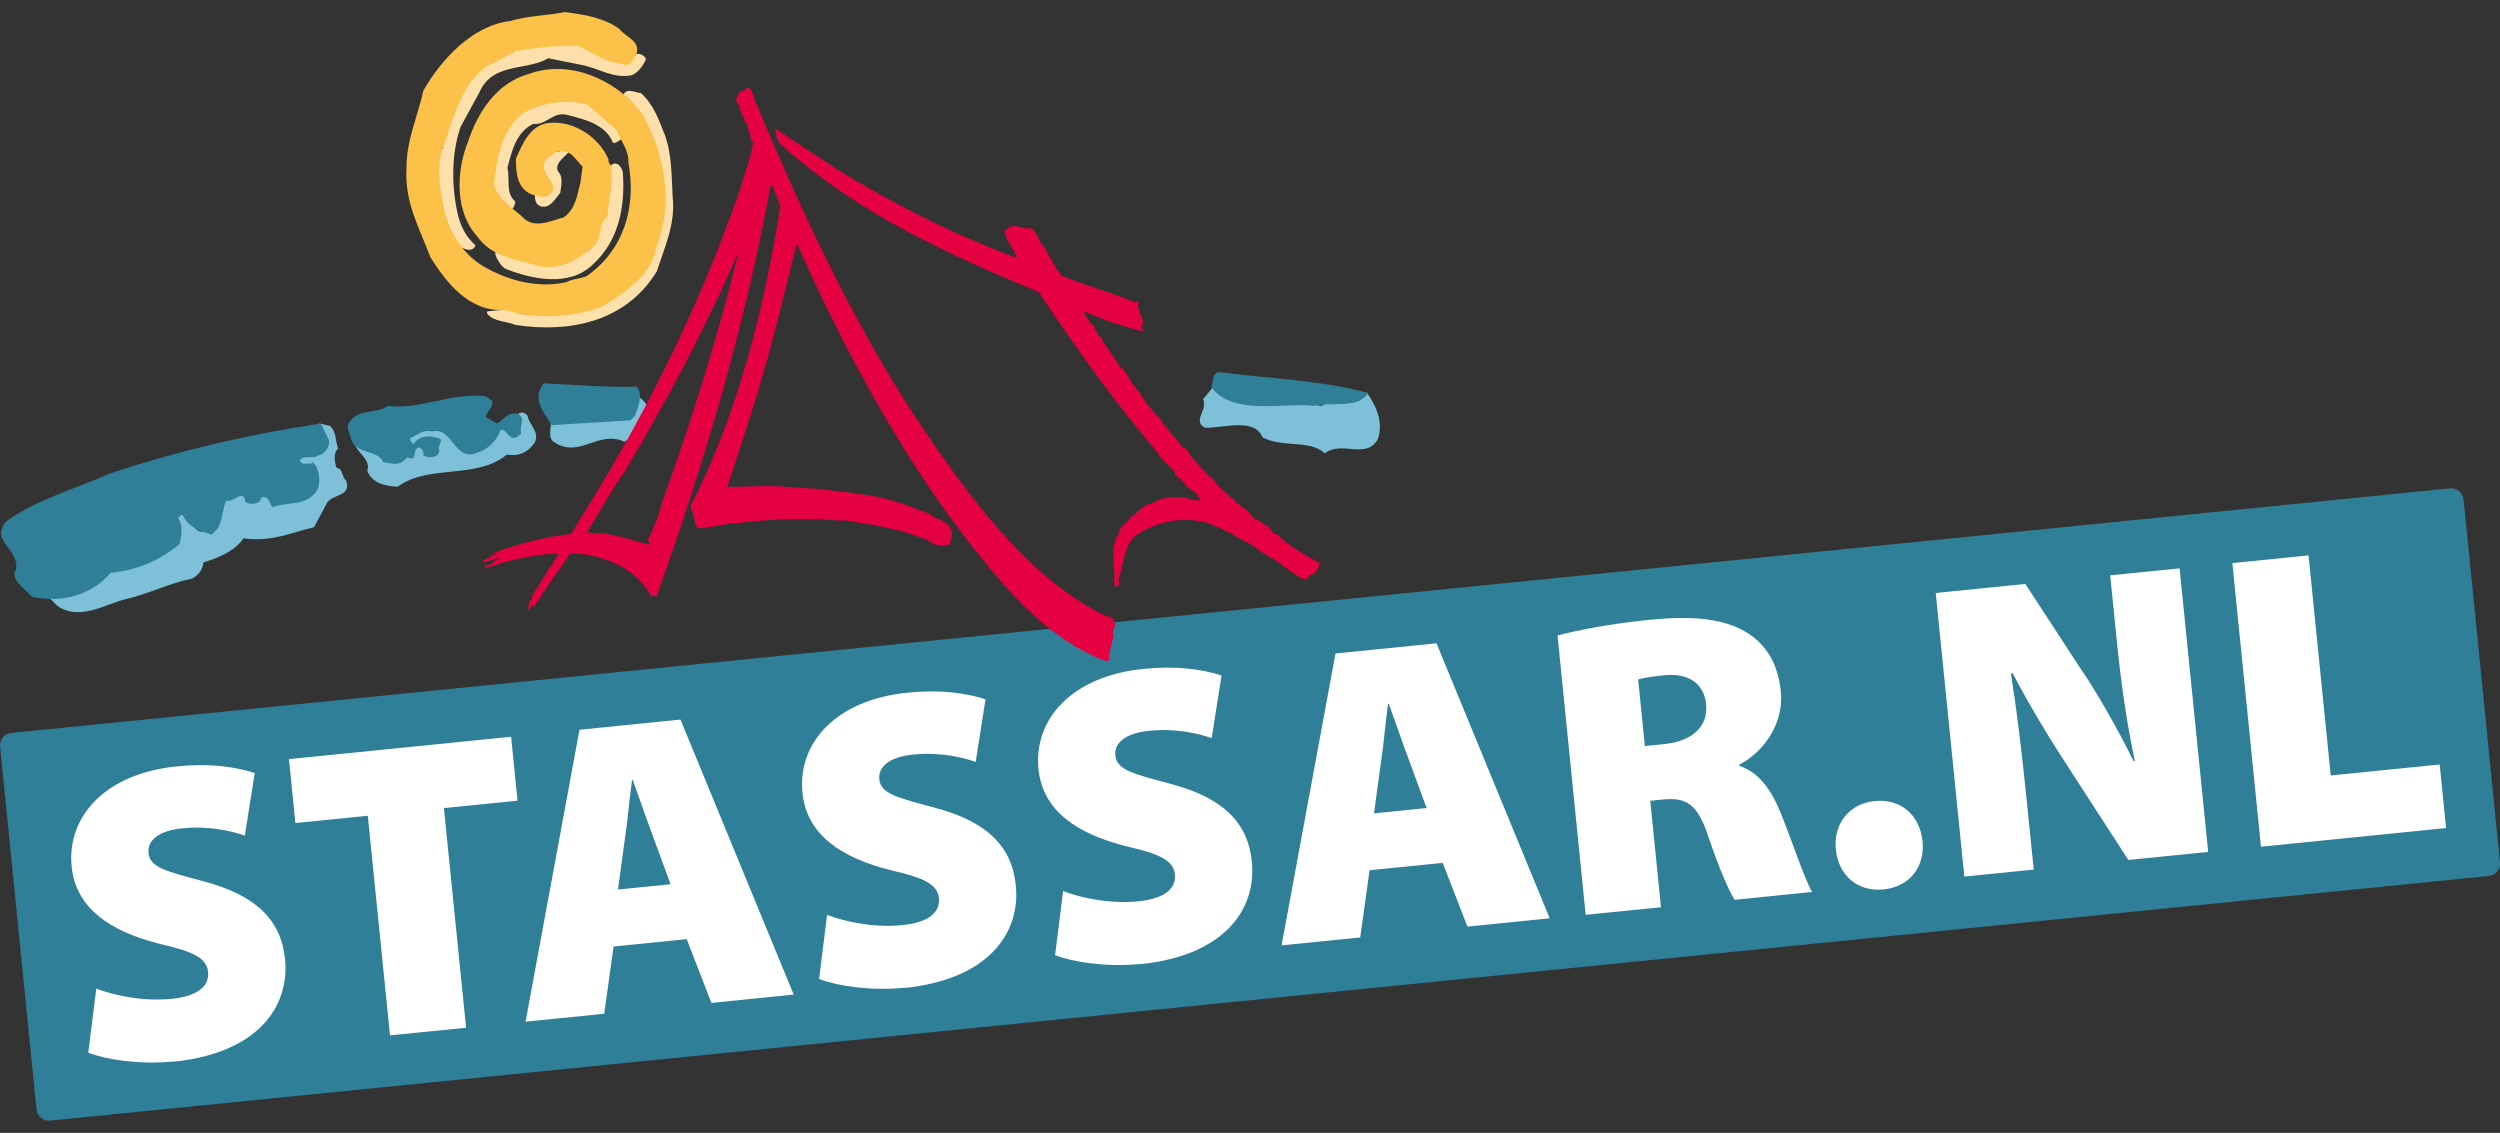
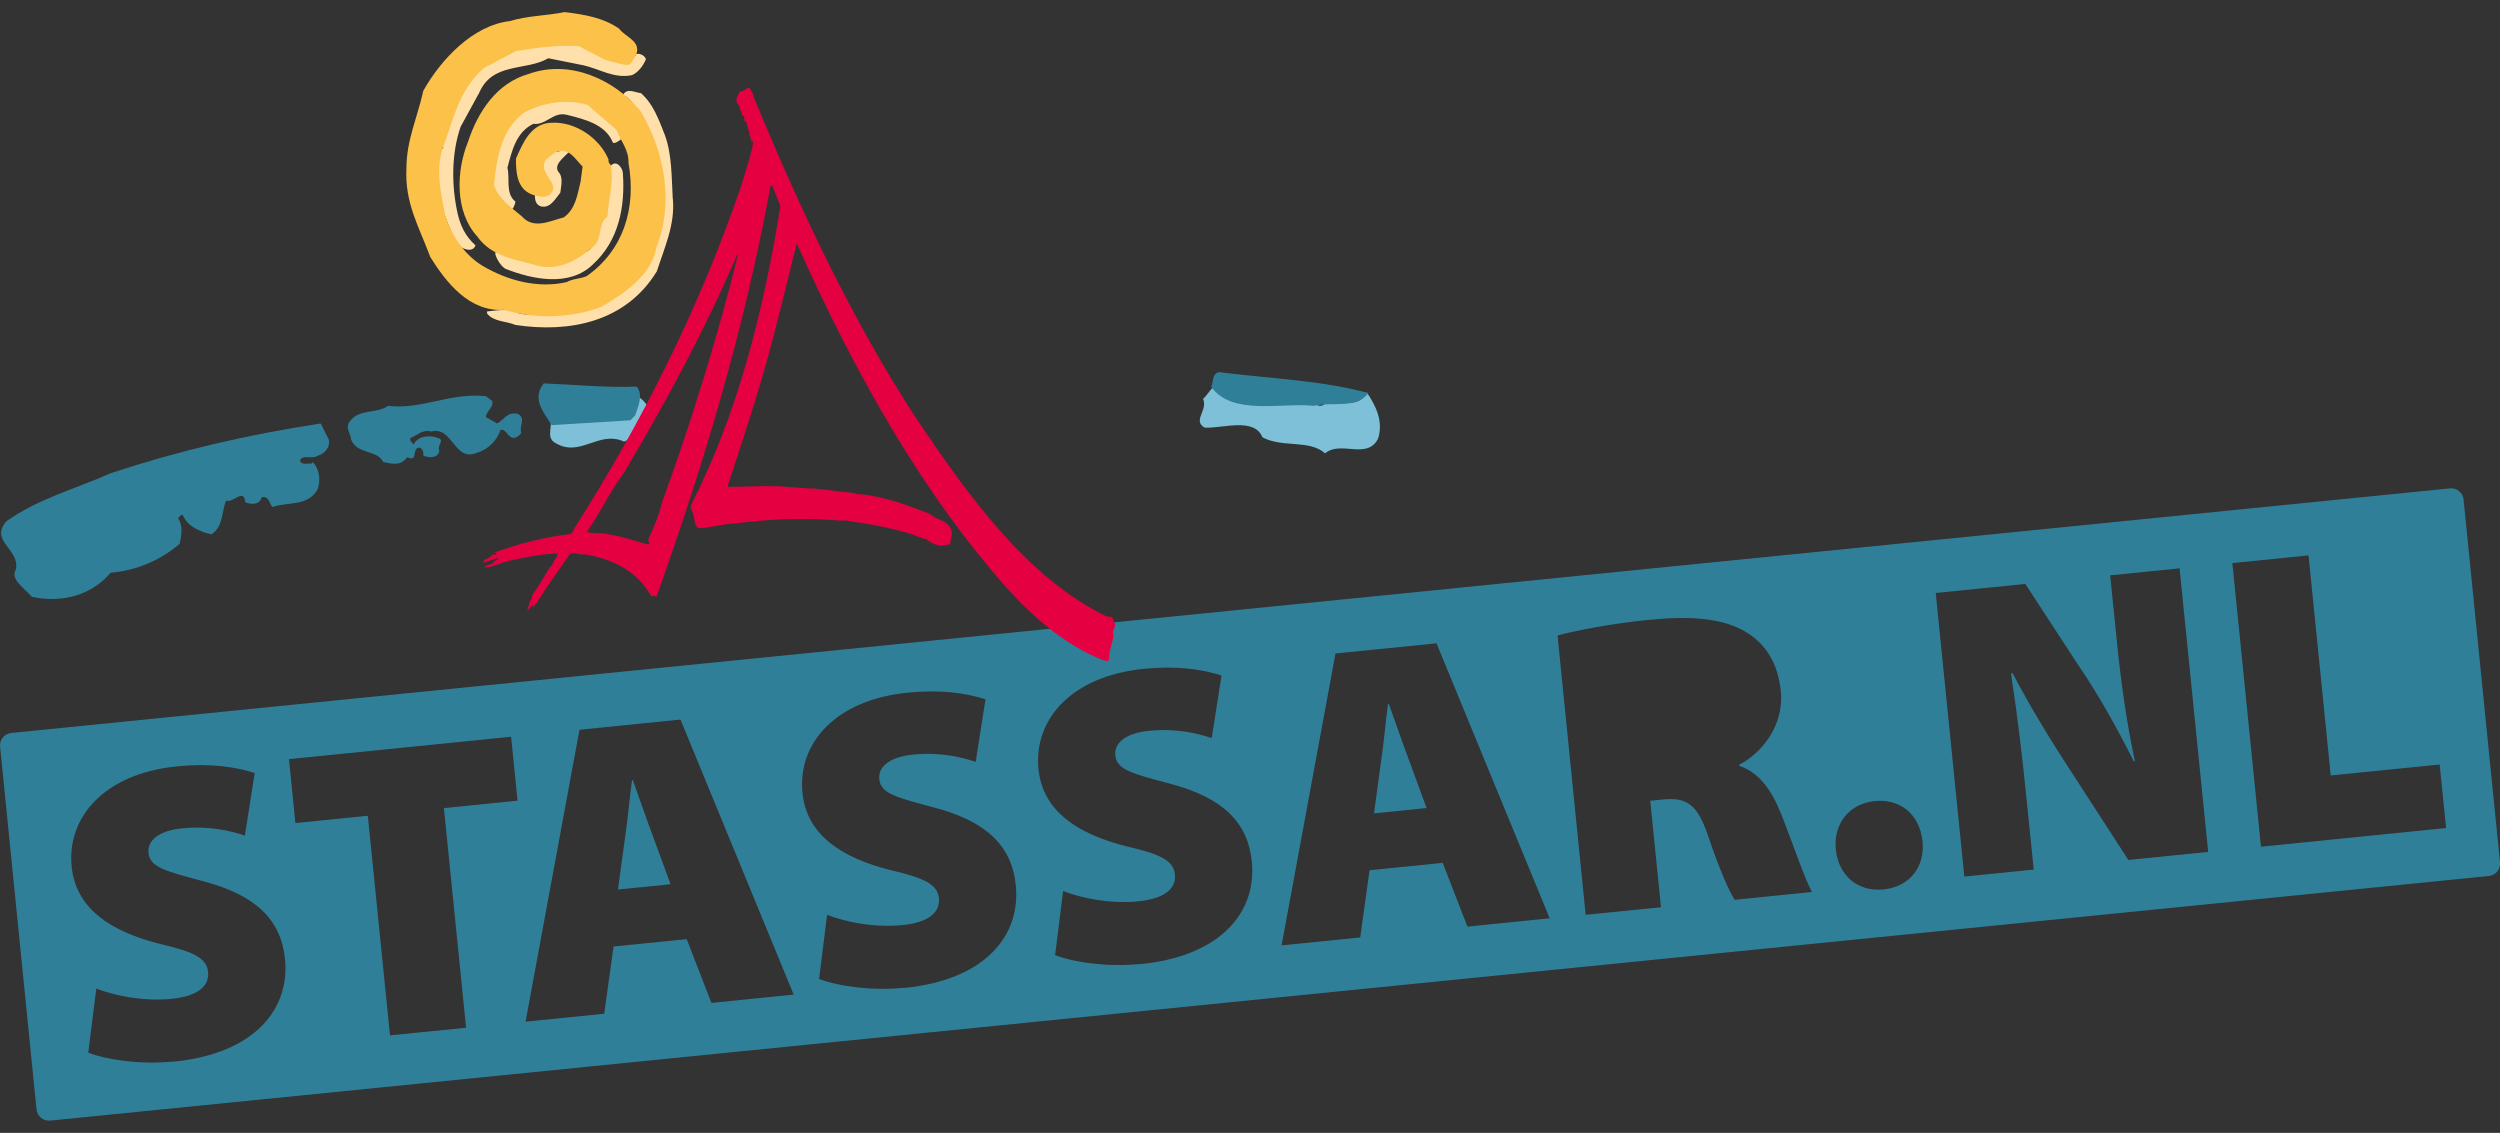
<svg xmlns="http://www.w3.org/2000/svg" id="a" viewBox="0 0 264.81 120">
  <rect x="0" y="0" width="264.81" height="120" fill="#333333" stroke="none" />
  <defs>
    <style>.b{fill:#e40041;}.b,.c{fill-rule:evenodd;}.b,.c,.d,.e,.f,.g{stroke-width:0px;}.c{fill:#ffe0aa;}.d{fill:#307f99;}.e{fill:#7dc0d7;}.f{fill:#fff;}.g{fill:#fbc148;}</style>
  </defs>
-   <polygon class="f" points="2.35 79.27 5.64 116.89 263.3 91.21 259.12 53.59 2.35 79.27" />
  <path class="c" d="m50.7,9.97c1.37-3.45,4.98-2.4,7.38-3.8l3.69.74c1.71.37,3.27,1.45,5.17,1.05.68-.29,1.21-1.03,1.48-1.69-.16-.45-.71-.66-1.06-.53-.03.47-.57-.12-.94.22-.77.24-1.27.13-1.98-.11-2.69-1.77-6.72-2.07-9.67-.99-4.17.05-6.7,5.73-7.86,8.79.18.45-.47,1.01-.61,1.37l.69.63c-.76.47-.14.93-.8,1.46-.21,2.69.69,5.37,1.75,7.72-.13.63.63.92.95,1.37.48.29,1.21.47,1.48-.21-1.08-.95-1.61-2.11-1.9-3.38-.66-2.98-.66-6.35.32-9.18l1.9-3.48Z" />
  <path class="c" d="m71.26,21.04c-.13-2.32-.08-4.69-.84-6.75-.63-1.58-1.19-3.24-2.53-4.43-.61-.03-1.48-.61-1.9.21.95.37,1.37,1.58,2.11,2.21.45,1.27.76,2.69,1.37,3.8.76,4.06.46,8.93-1.62,12.46-.16.47-.69.6-.82,1.1-.66.13-1.09.87-1.43,1.32-.5-.08-.89,1.05-1.7.66-.92.66-1.73,1.02-2.76,1.44-.03.13-.41-.54-.6-.46-.48.02-.64.77-.93.25-2-.16-2.96.85-4.78.3-.58-.55-2.53-.23-3.24-.16v.21c.68.9,2.04.8,3.01,1.22,5.75.87,11.71-.32,14.98-5.69.79-2.48,1.95-4.93,1.69-7.7Z" />
  <path class="c" d="m62.3,10.47c-1.77-1-4.44.21-6.1.71-.74.18-1.29,1.02-1.92,1.26-1.42,1.76-2.35,4.57-2.09,6.92.11,1.11.79,2.6,1.92,2.91.26-.13.48-.69.48-.92-1.08-.87-.55-2.4-.84-3.59.47-1.74.9-3.75,2.74-4.64,1.4.16,2.11-1.35,3.59-.95,1.77.45,4.09.98,4.85,2.96.29.08.59-.22.82-.33.16-.9-.64-.97-.71-1.76-1.06-.82-1.43-2.4-2.75-2.58Z" />
  <path class="c" d="m56.64,20.52c.05.4-.05,1.04.58,1.32,1.02.3,1.52-.67,2.13-1.43.08-.69.34-1.66-.21-2.21-.58-.9.98-1.76,1.24-2.28-.29-.4-1.14.25-1.56.17-.53.11-1.01.06-.8.38-.4.21-.93.25-.93.93.79.58.92,1.88,1.1,2.7-.37.55-.8.83-1.54.43Z" />
  <path class="c" d="m55.21,27.5c-1.11.13-2.61-2.23-2.75-.61.11.5.62,1.35,1.1,1.59,2.82,1.11,6.78,1.96,9.26-.49,2.74-2.51,3.4-6.12,3.16-9.6,0-.61-.71-1.5-1.27-.84l-.23-.06c.74.45-.66-.52-.71.22-.32.13.68,1.67.61,1.56-.37.95-.6,2.27-.55,3.27-.48.6-.38.43-.93.93.39.79,0,1.87-.08,2.51-.55,1.08-1.76.71-2.34,1.5-1.77-.45-3.72.92-5.27,0Z" />
  <path class="g" d="m65.62,3.09c.66.84,2.27,1.27,1.79,2.64-.85,1.43-.37,1.38-3.27.63l-2.85-1.48c-2.22-.13-4.48.18-6.64.53l-3.38,1.79c-2.74,2.35-3.27,5.64-4.43,8.65-.69,2.27-.11,4.77.32,6.96.66,2.08,1.98,4.17,4.01,5.38,2.56,1.5,5.77,2.4,8.86,1.69.63-.37,1.45-.34,2.11-.63,3.98-2.79,5.27-7.33,4.43-12.02.05-1.35-.84-2.32-1.27-3.48l-3.06-2.64c-2.24-.66-4.83-.24-6.75.84-2.4,1.79-2.87,4.75-3.16,7.59.37,1.48,1.82,2.4,2.95,3.38,1.26,1.42,2.98.47,4.43.11,1.27-.9,1.45-2.43,1.79-3.8l.21-1.58c-.9-.92-1.45-2.11-2.95-1.48-.45.42-1.13.66-1.16,1.37-.03,1.03,1.27,1.77.95,2.64-.42.97-1.45.66-2.21.42-1.63-.63-1.69-2.43-1.69-3.8.7-1.55,1.55-3.77,3.8-3.8,2.48-.13,5.06,1.61,6.01,3.9-.03.21.02.4.21.53.37,1.9-.21,3.53-.32,5.48-1.13.9-.45,2.53-1.69,3.37-1.5,1.27-3.4,2.37-5.59,1.9-2.32-.71-4.96-.9-6.54-3.16-2.37-2.61-2.21-6.93-.95-10.02,1.03-3.14,3.03-6.22,6.43-7.17,4.32-1.56,9.02.55,11.81,3.9,2.56,4.24,3.61,9.68,1.69,14.55-.56,2.93-3.4,4.8-5.8,6.22-3.24,1.21-6.96,1.32-10.33.32-3.67.24-6.12-2.9-7.8-5.59-1.16-3.14-2.72-5.7-2.53-9.39,0-3.01,1.19-5.48,1.79-8.23,1.87-3.32,5.27-6.94,9.18-7.38,1.95-.58,3.77-.55,5.8-.95,2.06.26,4.11.58,5.8,1.79" />
  <path class="e" d="m144.76,41.57c-.94,1.87-2.81.63-4.42,1.19-.89.89-1.95-1.21-2.97-.49-1.2,1.32-3.31-.11-5.13.44-.94-1.15-2.86-.46-3.36-1.86-.39-.13-1.16,1.26-1.45,1.39.55,1.23-1.15,2.29.17,3.06,1.95.08,5.27-1.11,6.12,1.02,2.16,1.15,4.97.21,6.63,1.7,1.7-1.4,4.41.72,5.61-1.53.63-1.87-.3-3.65-1.19-4.93Z" />
  <path class="e" d="m67.44,41.91l-1.59.62c-.34.42.24,2.61-.31,1.55-1.83.64-4.38-.55-6.12.34-.51.25-1.2-.3-1.54-.38,1.15.64-.38,2.25,1.03,2.93,2.59,1.49,4.53-1.42,7.2-.19,3.17-1.35,3.45-3.63,1.33-4.87Z" />
-   <path class="e" d="m54.37,45.08c-.89.34-1.88-.11-2.6-.24-.94,2.89-4.34-.07-6.55.27-2.21-.89-3.05,3.42-5.3,3.04-.81-.81-1.94-.26-2.4-1.53-.09,1.15,1.85,1.95,1.38,3.23.46,1.32,1.95,1.66,3.23,1.7,3.31-2.42,8.33-.72,11.56-3.4,1.19.21,2.16-.17,2.89-1.19.72-1.15-.6-2-.68-2.89-.64-.89-1.56-.02-1.53,1.02Z" />
-   <path class="e" d="m35.65,49.55c-.21-.6-.38-1.57.17-2.04-.34-.89-.14-1.65-.86-2.41-.47,0-1.34-.59-1.68.18l.67-.15c.42,1.19-.99,1.85-2.09,2.45l-1.33,1.59c.38,1.15,2.95,2.59,1.55,3.27-1.45.3-2.48-.19-3.5-1.68-.34.04-1.64,1.17-1.94,1.68.13.84-.02-.53-.36-.44-.25-.3-1.51.56-1.34.1-.77.25-1.66.13-2.21.85l.51.68c0,1.23-.51,1.91-1.53,2.55-1.44.97-2.12-3.65-3.4-3.64.34,3.44-3.4,6.02-5.44,7.55-2.29-.3-2.89,2.76-5.44,2.38-.89,0-1.4,1.44-2.38.68l1.02,1.02c2.29,1.61,4.93-.09,7.14-.68,2.46-.55,4.67-1.7,7.14-2.21.64-.3,1.15-.98,1.19-1.7,1.57-.51,3.23-1.11,4.25-2.55,3.01.38,4.88-.56,7.48-1.19l1.36-2.55c.59-.98,2.63-.68,2.04-2.38-.51-.38-.26-1.23-1.02-1.36Z" />
+   <path class="e" d="m54.37,45.08Z" />
  <path class="d" d="m129.14,39.42c-.81.17-.56,1.02-.85,1.53,2.16,3.14,7.56,1.66,10.87,2.04,1.91-.47,4.54.38,5.78-1.36-5.02-1.36-10.5-1.53-15.8-2.21Z" />
  <path class="d" d="m57.59,40.61c-1.27,1.62-.05,3.02.85,4.42l8.33-.51.51-.51c.3-.94.89-2.13.17-3.06-3.19.13-6.59-.21-9.86-.34Z" />
  <path class="d" d="m54.87,43.84c-1.11-.26-1.4.55-2.21,1.02l-1.19-.68c.04-.64.8-.98.68-1.7l-.68-.51c-3.78-.42-6.8,1.45-10.37,1.02-1.23.89-3.1.25-4.08,1.7-.47.64.13,1.23.17,1.87.64,1.61,2.8,1.06,3.4,2.38,1.02.21,1.82.43,2.55-.51,1.23.59.38-1.06,1.36-1.02.3.21.38.51.34.85.55.25,1.57.3,1.7-.51-.3-.56.64-1.15-.17-1.36-.85-.34-2.13-.21-2.55.68-.17-.21-.47-.38-.34-.68.72-.26,1.27-.94,2.21-.68,2.34-.59,2.38,3.36,4.93,2.21,1.02-.26,2.12-1.36,2.38-2.38.51-.13.68.46,1.02.68.38.38.89.04,1.19-.34-.26-.85.55-1.49-.34-2.04Z" />
  <path class="d" d="m33.97,44.86c-7.65,1.15-15.08,2.89-22.26,5.27-3.7,1.66-7.65,2.67-11.05,5.1-1.79,2.12,1.49,2.93,1.02,5.1-.64,1.02.93,2,1.7,2.89,3.19.68,6.33-.17,8.33-2.55,2.76-.25,5.18-1.27,7.31-3.05.21-.81.38-2.04-.17-2.72.17-.13.25-.43.51-.34.51,1.23,1.87,1.78,3.06,2.04,1.27-.89,1.02-2.38,1.53-3.57.76.29,1.87-1.4,2.04.17.55.25,1.57.3,1.7-.51.81-.25.81.68,1.19,1.02,1.57-.6,3.69,0,4.76-1.87.34-.94.21-2.17-.51-2.89l-.17.17c-.43-.09-.98.21-1.19-.34.25-.68,1.36-.09,1.87-.51.72-.17,1.36-.89,1.19-1.7l-.85-1.7Z" />
  <path class="d" d="m147.12,74.56h-.09c-.27,1.84-.46,4.33-.74,6.07l-.75,5.52,5.57-.56-1.93-5.25c-.62-1.65-1.44-4.04-2.07-5.78Z" />
-   <path class="d" d="m176.22,71.53c-1.52.15-2.31.32-2.7.45l.71,7.04,2.09-.21c3.03-.31,4.62-1.95,4.4-4.18-.22-2.23-1.83-3.37-4.5-3.1Z" />
  <path class="d" d="m67.04,82.63h-.09c-.27,1.84-.46,4.33-.74,6.07l-.75,5.52,5.57-.56-1.93-5.25c-.62-1.65-1.44-4.04-2.07-5.78Z" />
  <path class="d" d="m260.95,52.91c-.07-.72-.72-1.25-1.44-1.18L1.19,77.64c-.72.07-1.25.72-1.18,1.44l3.86,38.44c.07.72.72,1.25,1.44,1.18l258.32-25.91c.72-.07,1.25-.72,1.18-1.44l-3.86-38.44ZM18.36,112.44c-3.61.36-7.22-.22-9.01-.94l.85-6.79c1.92.75,4.96,1.39,7.99,1.09,2.76-.28,4.01-1.35,3.85-2.86-.15-1.47-1.57-2.14-5.07-2.95-5.26-1.32-8.93-3.74-9.38-8.19-.53-5.3,3.55-9.86,11.13-10.62,3.56-.36,6.22.05,8.26.7l-1.04,6.63c-1.35-.45-3.66-1.07-6.65-.77-2.45.25-3.7,1.27-3.56,2.61.15,1.52,1.82,1.93,5.75,2.98,5.59,1.46,8.29,4.07,8.71,8.26.52,5.17-3.04,9.99-11.82,10.87Zm31.02-3.58l-8.07.81-2.35-23.26-7.67.77-.68-6.77,23.53-2.37.68,6.77-7.8.79,2.35,23.26Zm25.98-2.62l-2.62-6.76-7.75.78-.99,7.12-8.33.84,5.71-30.92,10.7-1.08,11.99,29.13-8.69.88Zm20.41-1.61c-3.61.36-7.22-.22-9.01-.94l.85-6.79c1.92.75,4.96,1.39,7.99,1.09,2.76-.28,4.01-1.35,3.85-2.86-.15-1.47-1.57-2.14-5.07-2.95-5.26-1.32-8.93-3.74-9.38-8.19-.53-5.3,3.55-9.86,11.13-10.62,3.56-.36,6.22.05,8.26.7l-1.04,6.63c-1.35-.45-3.66-1.07-6.65-.77-2.45.25-3.7,1.27-3.56,2.61.15,1.52,1.82,1.93,5.75,2.98,5.59,1.46,8.29,4.07,8.71,8.26.52,5.17-3.04,9.99-11.82,10.87Zm25-2.52c-3.61.36-7.22-.22-9.01-.94l.85-6.79c1.92.75,4.96,1.39,7.99,1.09,2.76-.28,4.01-1.35,3.85-2.86-.15-1.47-1.57-2.14-5.07-2.95-5.26-1.32-8.93-3.74-9.38-8.19-.53-5.3,3.55-9.86,11.13-10.62,3.56-.36,6.22.05,8.26.7l-1.04,6.63c-1.35-.45-3.66-1.07-6.65-.77-2.45.25-3.7,1.27-3.56,2.61.15,1.52,1.82,1.93,5.75,2.98,5.59,1.46,8.29,4.07,8.71,8.26.52,5.17-3.04,9.99-11.82,10.87Zm34.67-3.95l-2.62-6.76-7.75.78-.99,7.12-8.33.84,5.71-30.92,10.7-1.08,11.99,29.13-8.69.88Zm28.3-2.85c-.54-.85-1.57-3.08-2.8-6.74-1.16-3.48-2.35-4.13-4.85-3.88l-1.29.13,1.14,11.28-7.98.8-2.98-29.59c2.24-.59,5.64-1.24,9.65-1.65,4.59-.46,7.95-.17,10.4,1.34,2.06,1.28,3.31,3.31,3.6,6.21.38,3.74-2.16,6.66-4.39,7.78v.13c2.06.69,3.37,2.5,4.39,5.01,1.2,2.99,2.62,7.25,3.32,8.35l-8.2.83Zm15.78-1.1h-.04c-2.67.27-4.74-1.45-5.02-4.22-.28-2.76,1.44-4.87,4.12-5.14,2.72-.27,4.73,1.41,5.06,4.22.28,2.76-1.36,4.86-4.12,5.14Zm25.93-3.11l-6.13-9.47c-1.97-3-4.34-6.86-6.13-10.32l-.18.02c.63,4.03,1.17,8.52,1.66,13.38l.75,7.4-7.35.74-3.03-30.04,9.49-.96,5.7,8.74c1.95,2.82,4.09,6.65,5.78,10.04h.13c-.85-3.93-1.45-8.11-1.9-12.56l-.72-7.13,7.35-.74,3.03,30.04-8.47.85Zm14.04-1.42l-3.03-30.04,8.07-.81,2.35,23.31,11.54-1.16.68,6.73-19.61,1.98Z" />
-   <path class="b" d="m135.26,56.57c-.57.09-.58-.62-.99-.85-.46-.14-.77-.65-1.27-.69-.54-.32-.74-1.08-1.32-1.19-.28-.24-.54-.53-.84-.7-.02-.09-.06-.16-.04-.27l-.23-.02c-.67-.69-1.51-1.19-2.02-2.06-.84-.6-1.56-1.59-2.32-2.35-.28-.36-.47-1.02-.94-1.07-.76-.95-1.72-1.93-2.46-3.08-.74-.72-1.49-1.63-2.04-2.6-.42-.46-.61-.84-.99-1.25-.3-.64-.64-1.27-1.16-1.58-.61-.98-1.27-1.9-1.88-2.81-.05-.07-.01-.18-.01-.27-.35-.07-.54-.56-.78-.92.09-.36-.32-.43-.47-.67-.28-.36-.47-.74-.73-1.14l.04-.09c2.06.92,4.19,1.64,6.3,2.16.11-.36-.59-.4-.07-.72.03-.5-.09-1-.39-1.29.25-.37-.37-.51-.03-.81.07-.63-.43-.12-.63-.37-2.51-1.04-4.96-1.68-7.55-2.72-.67-.84-1.03-1.68-1.6-2.6-.09-.34-.4-.63-.62-.9-.33-.64-.6-1.61-1.33-1.55-.6.12-1.32-.46-2.02-.09-.19.16-.26.43-.5.36.24,1.06.92,1.86,1.38,2.9-6.63-2.42-13.06-5.71-19.23-9.47-2.1-1.49-4.35-2.79-6.38-4.28.07.62.11,1.33.55,1.71,8.27,7.41,17.74,11.64,27.34,15.65,4.02,6.06,8.2,11.87,12.55,16.95.43.83,1.23,1.43,1.79,1.95.16.17-.02.7.32.57.27.48.8.58,1.03,1.16.21.08.47.23.52.49l.07-.08c.47.09.51.64.85.97-.49.15-.91-.05-1.38-.17-1.35-.22-2.66-.18-3.78.57-.94.05-1.39.95-2.22,1.42-.34.73-1.27.88-1.3,1.9l-.22.25c-.69,1.61-.06,3.16-.25,4.81.06.14.02.4.16.42.28,0,.45-.21.35-.59l-.06-.1c.57-1.71.64-4.09,2.06-4.88,2.33-1.51,5.11-1.87,7.58-1.13.49.23,1.05.42,1.44.66.3.12.5.23.8.34.89.67,1.97.96,2.81,1.68.77.64,1.86,1.01,2.64,1.75.76.45,1.53,1.16,2.39,1.51.36.07.42-.57.74-.52.45-.11.74-.63.87-1.22-1.58-.9-3.2-1.74-4.55-3.09Z" />
  <path class="b" d="m117.95,65.85c-.02-.75-.64-.42-.97-.67-8.29-4.15-14.3-12.51-19.93-20.87-6.75-10.31-12.31-22.16-17.19-33.97-.02-.36-.31-.71-.44-1.02-.37-.09-.65.44-.99.32-.17.23-.28.54-.44.81,0,.39.2.66.39.89-.18.21.11.33.16.5-.06.52.51.42.25.92.48.1.29.91.63,1.22-.21.33.21.48.09.81.07.13.15.24.28.21-.28,1.71-.84,3.17-1.32,4.81-4.53,13.2-10.68,25.23-17.59,36.08-.12.25-.21.52-.46.68-2.87.33-5.74,1.08-8.5,2.12l.65-.17c.09.43-.31.06-.42.28-.28.32-.65.35-.95.63,0,.16.21.21.32.07l1.34-.42c-.16.25-.48.3-.72.61-.27.19-.64.13-.84.42.84.02,1.85-.57,2.79-.74,1.66-.36,3.3-.7,4.95-.73.07.31-.25.55-.41.86,0,.31-.37.48-.5.76-.57.98-1.11,1.87-1.82,2.89.16.13-.05.4-.14.44-.12.37-.25.76-.33,1.13l.63-.71-.04.4.79-1.1c.96-1.62,2.07-2.99,3.13-4.61.45-.27,1.07.14,1.49,0,2.84.47,5.58,1.63,7.19,4.52.16-.26.34-.04.5,0,4.97-13.88,9.31-28.3,12.09-43.54l.2.02.84,2.13c-1.82,11.45-4.64,22.22-9.45,31.64-.13.47.09.55.19.91.2.54.13,1.51.69,1.58,1.45-.12,2.79-.52,4.21-.57,3.23-.38,6.33-.56,9.64-.32.41,0,1.09.14,1.56.05,3.03.47,5.75.87,8.5,2,.11-.25.16.1.26.11.57.42,1.31.73,2.02.49.1-.07.23-.01.33-.02.06-.52.37-1.15.11-1.69-.54-1.04-1.51-.87-2.23-1.58-2.52-.97-5-1.93-7.76-2.11-.76-.25-1.65-.17-2.43-.35l-2.28-.24c-.32.05-.79-.04-1.13-.05l-2.38-.17c-1.78-.06-3.79.06-5.46.06,1.68-5.16,3.46-10.43,4.84-15.79.87-3.25,1.68-6.77,2.51-9.99,6.42,14.37,13.57,26.71,22.22,36.47,3.03,3.36,6.3,6.08,10.17,7.65.18-.02.72.37.69-.26.02-.82.36-1.56.48-2.38-.31-.56.54-1.1-.04-1.43Zm-47.88-12.43c-.36,1.42-.82,2.42-1.39,3.68-.09.27.26.38.01.58-1.4-.36-2.78-.86-4.2-1.08-.75-.21-1.58-.04-2.31-.25,1.42-2.12,2.51-4.38,3.95-6.33,4.37-7.34,8.52-15.03,12-23.13l.02.18c-2.21,8.93-5.09,18.09-8.09,26.34Z" />
</svg>